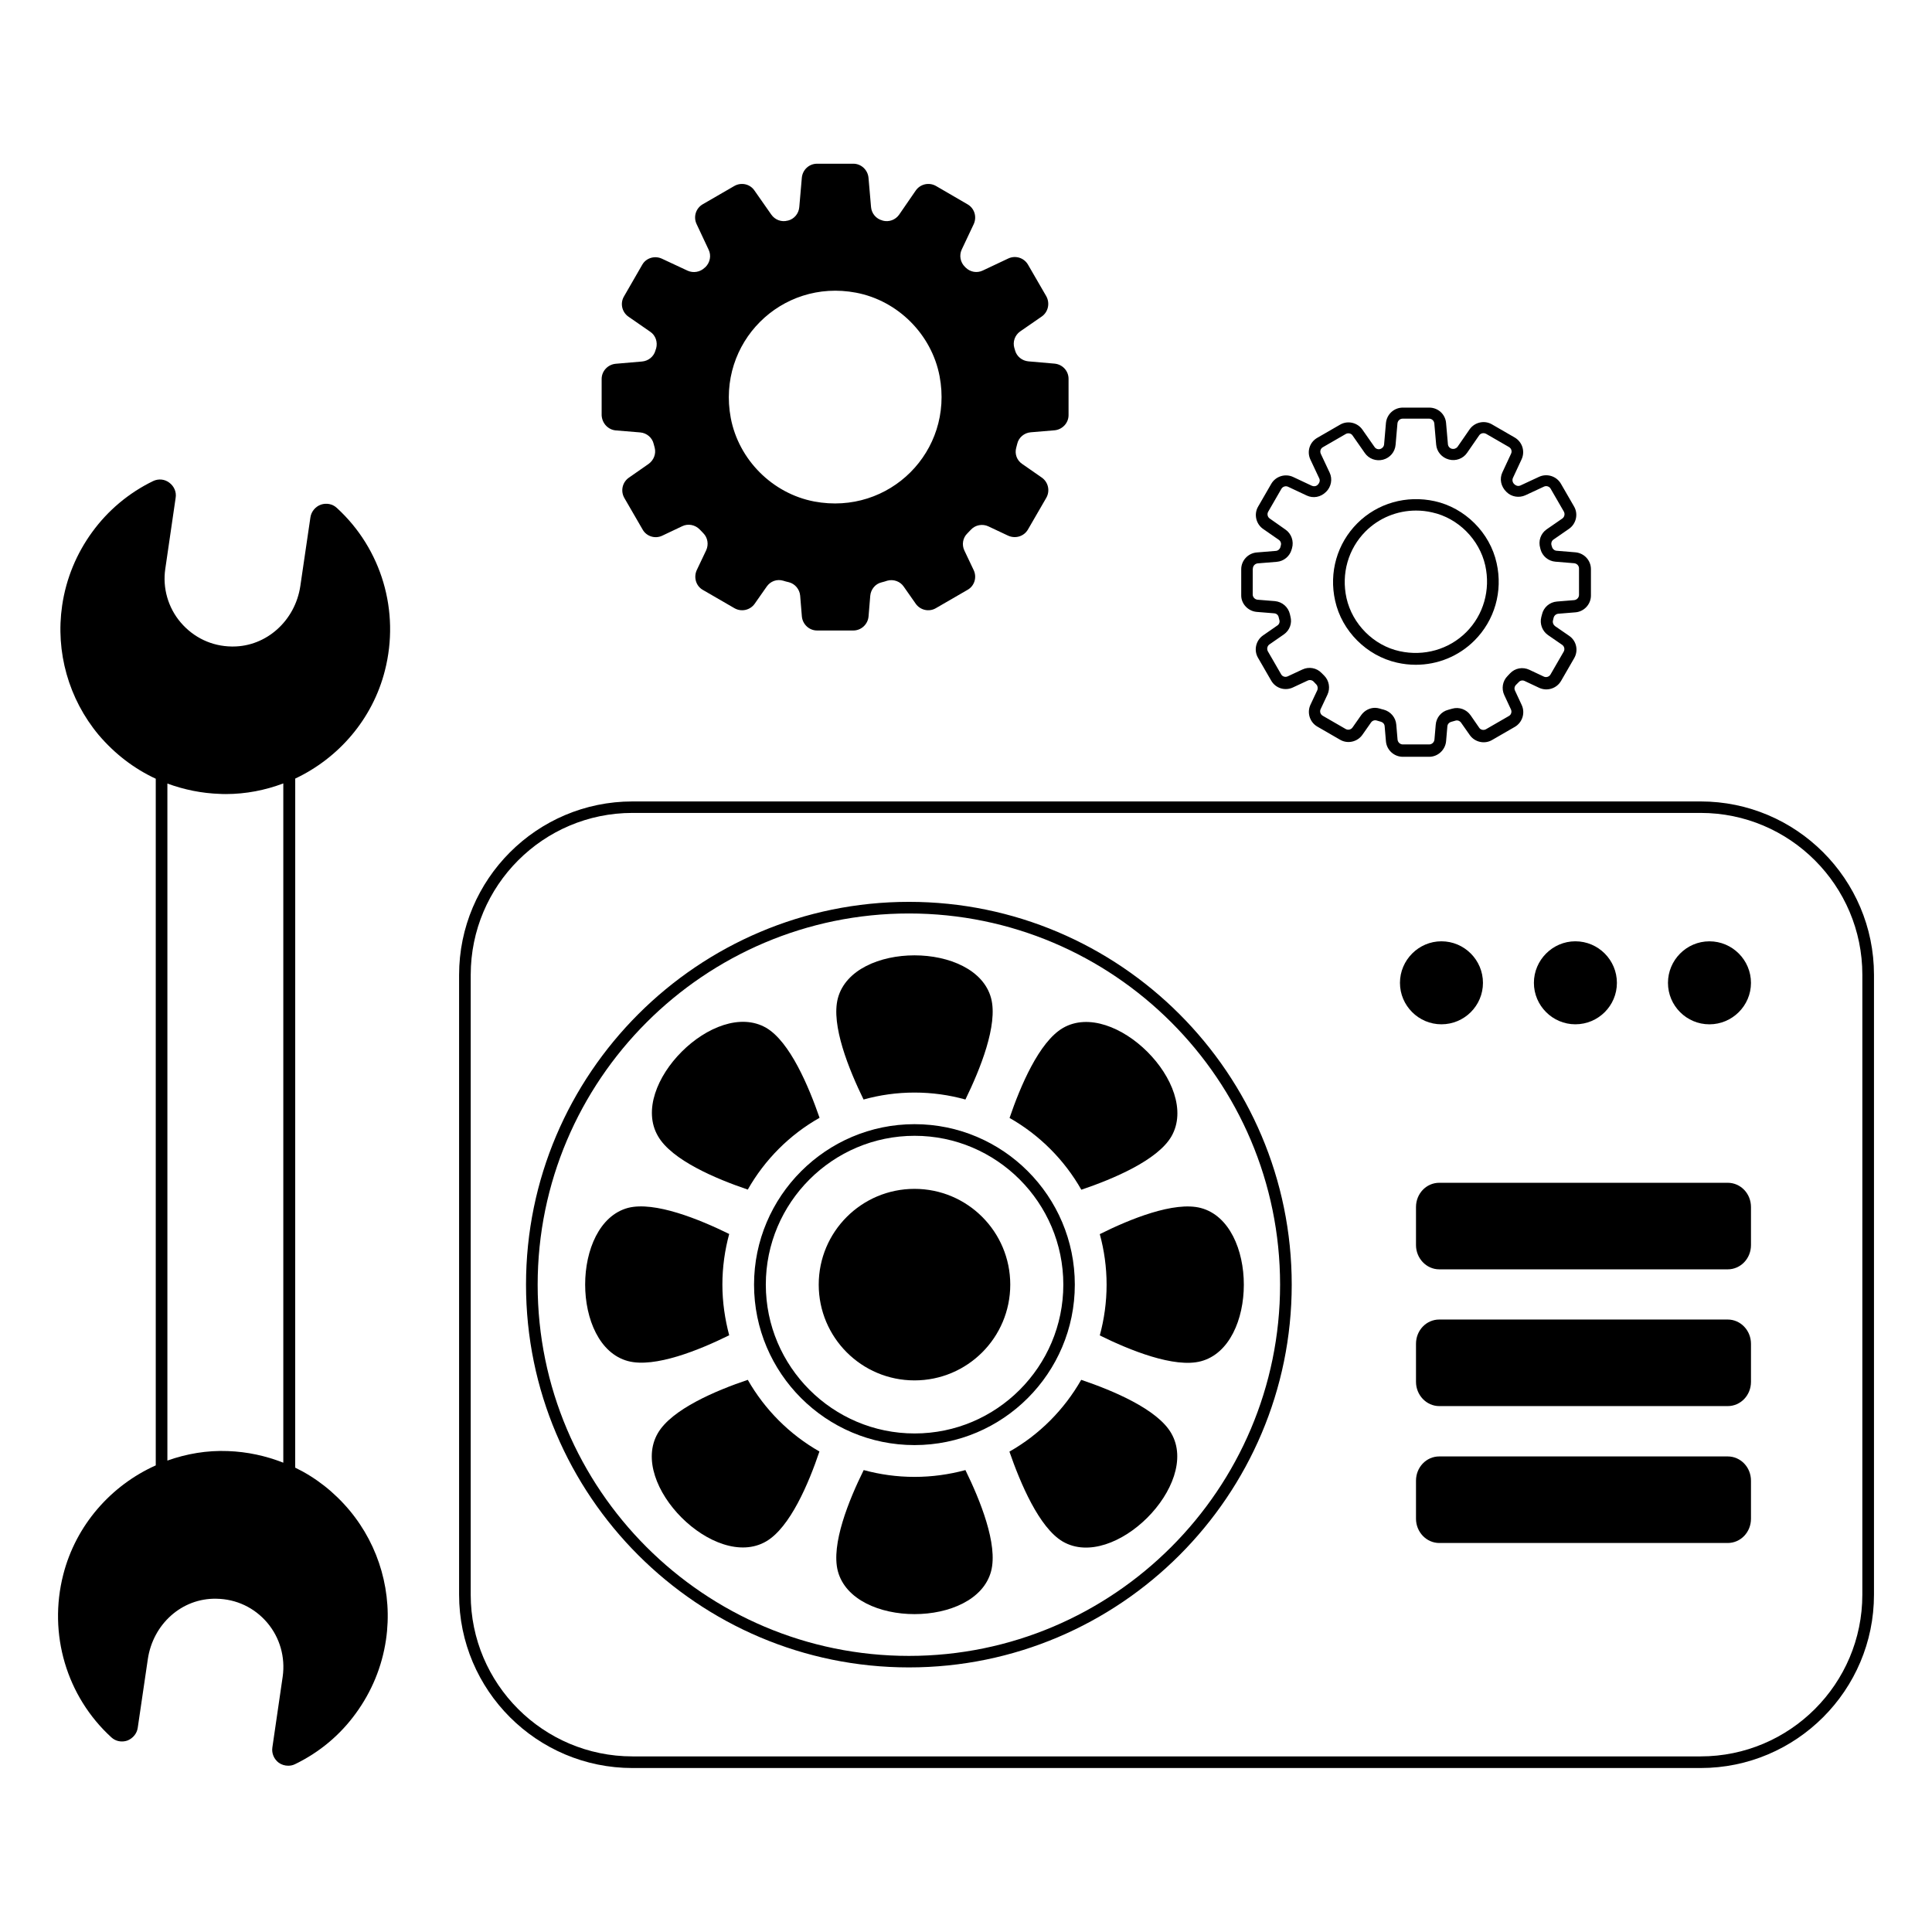
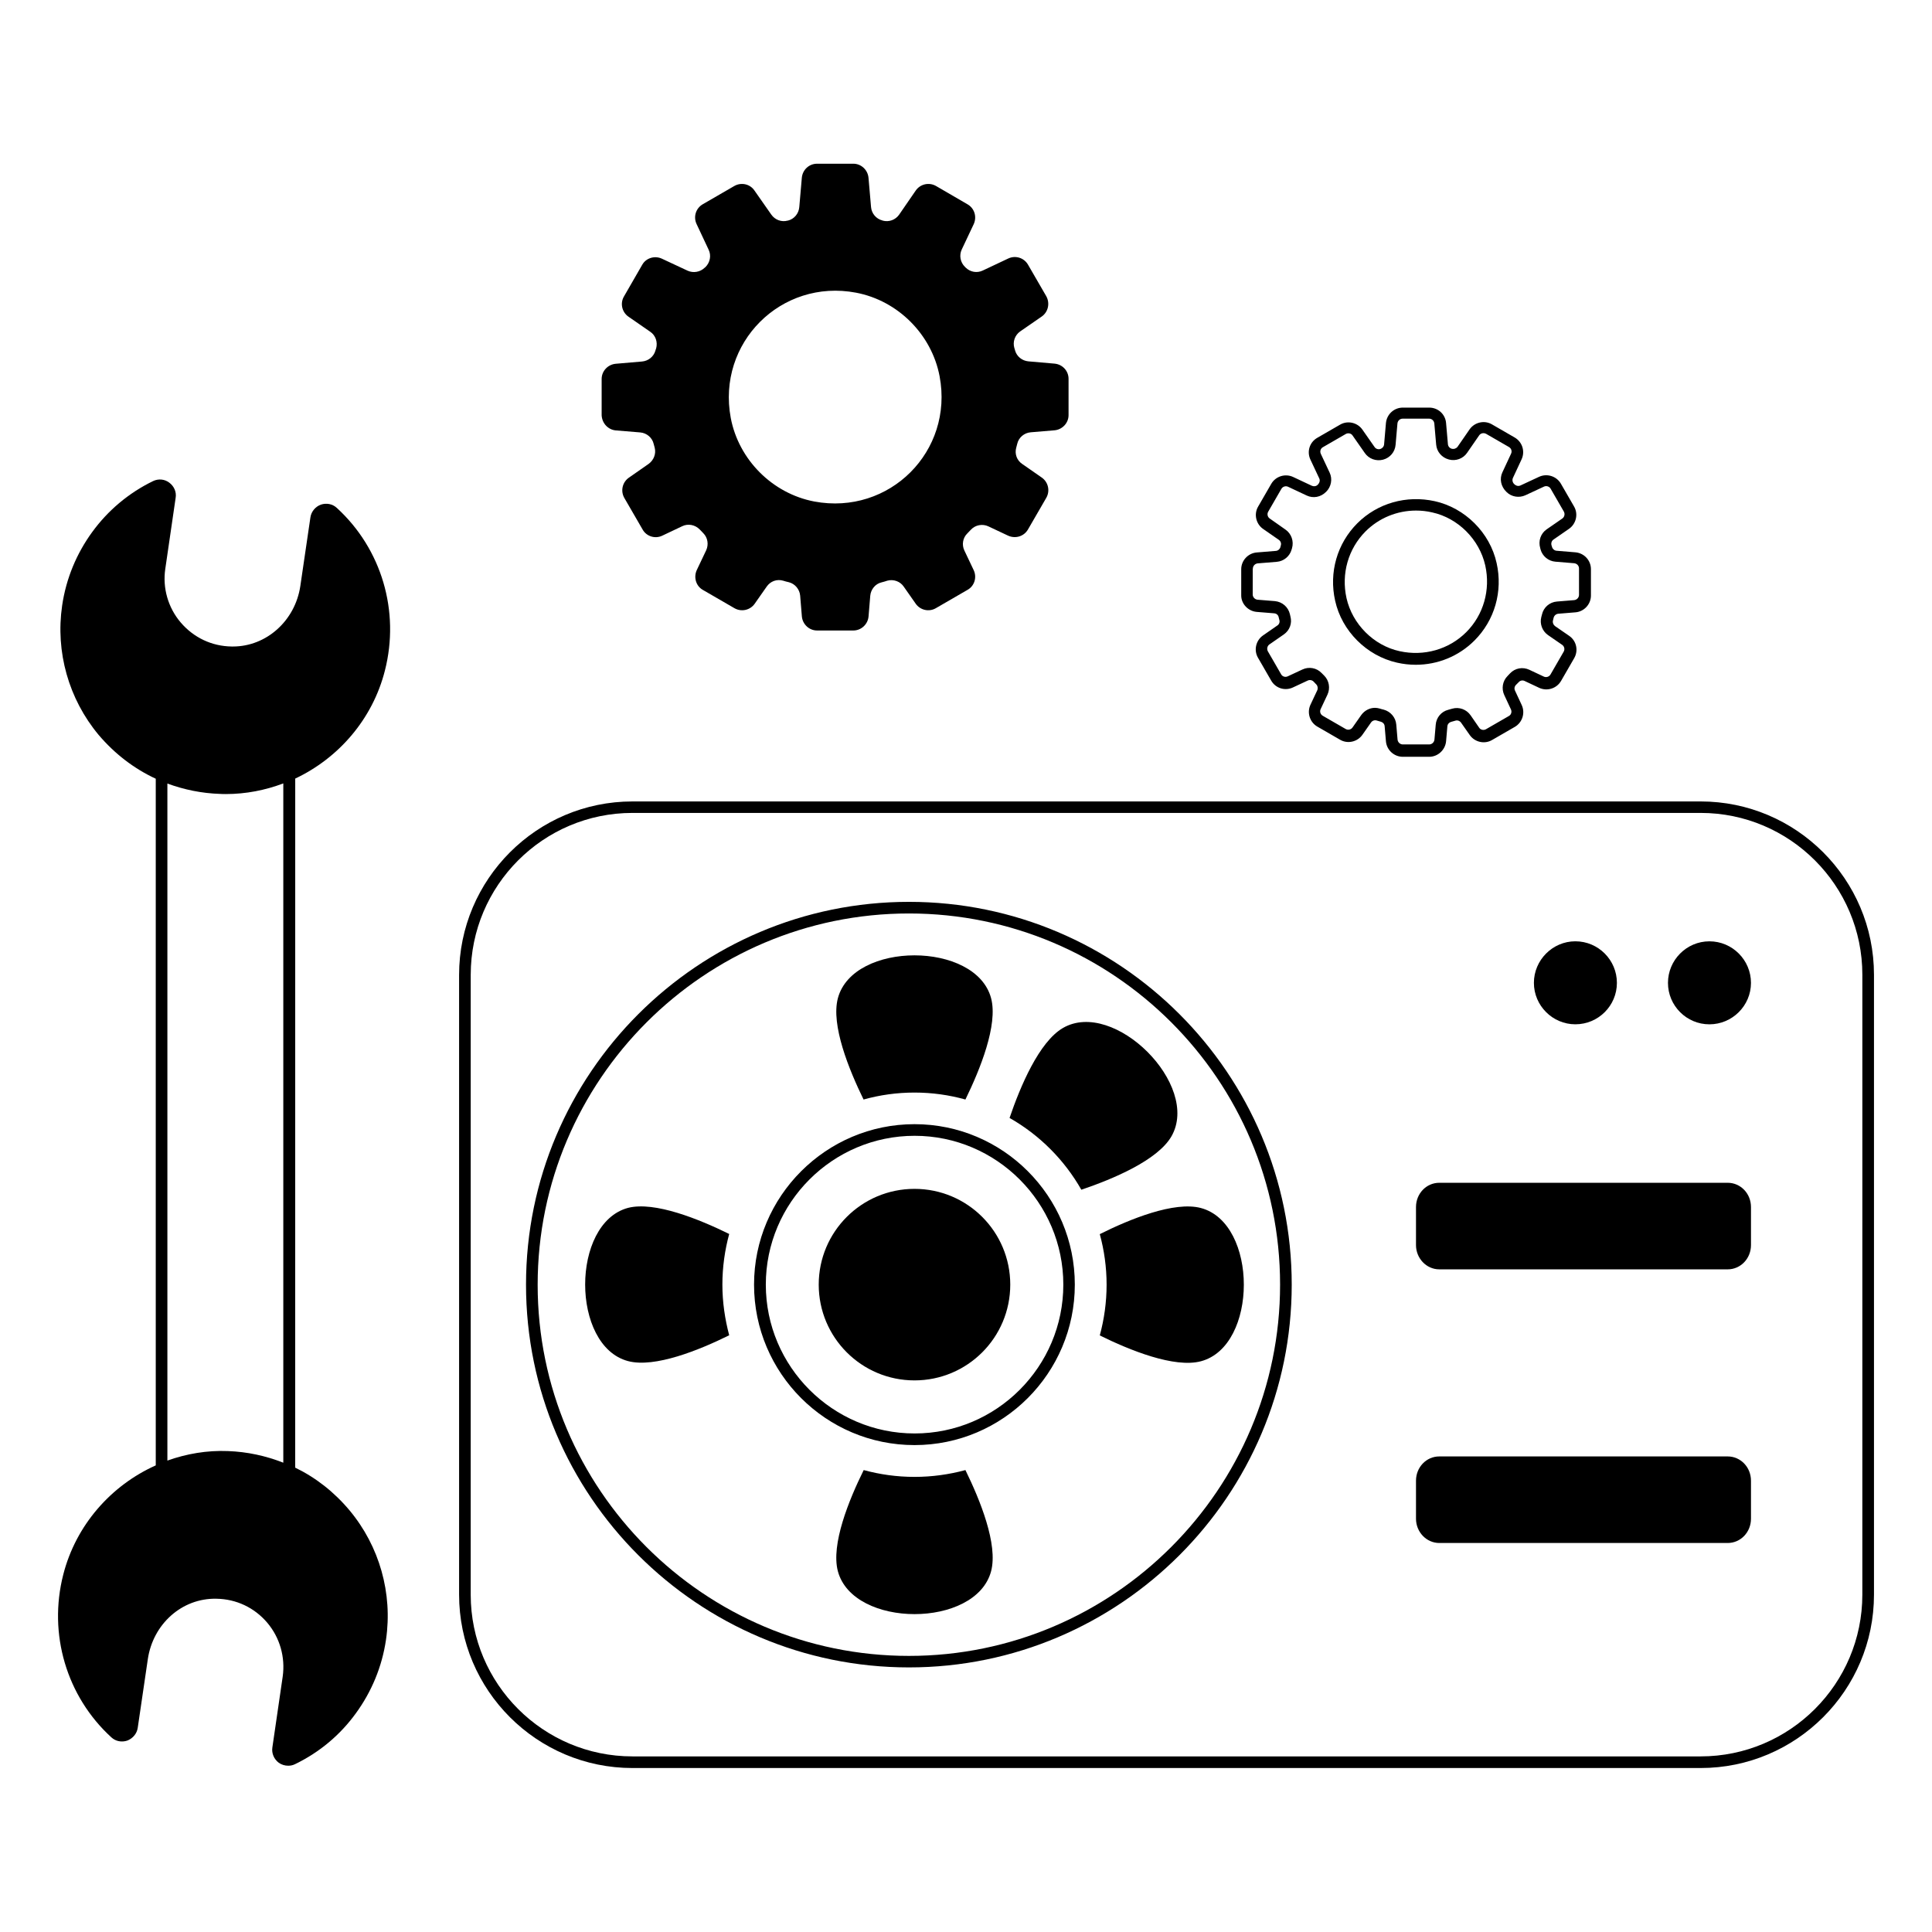
<svg xmlns="http://www.w3.org/2000/svg" fill="#000000" width="800px" height="800px" version="1.1" viewBox="144 144 512 512">
  <g>
    <path d="m594.68 356.39h-283.07c-25.34 0-45.945 20.641-45.945 45.98v164.23c0 25.34 20.605 45.945 45.945 45.945h283.07c25.34 0 45.945-20.605 45.945-45.945v-164.27c0-25.34-20.605-45.941-45.945-45.941zm42.859 210.21c0 23.648-19.211 42.863-42.863 42.863h-283.07c-23.648 0-42.863-19.211-42.863-42.863l0.004-164.27c0-23.648 19.211-42.898 42.863-42.898h283.07c23.648 0 42.863 19.25 42.863 42.898z" />
-     <path d="m537 404.47c0-6.055-4.926-11.016-11.016-11.016-6.016 0-10.98 4.965-10.98 11.016 0 6.055 4.965 10.98 10.98 10.98 6.09 0 11.016-4.926 11.016-10.98z" />
    <path d="m597.01 393.46c-6.055 0-10.98 4.965-10.98 11.016 0 6.055 4.926 10.98 10.98 10.98 6.055 0 11.016-4.926 11.016-10.98 0-6.055-4.926-11.016-11.016-11.016z" />
    <path d="m561.48 415.45c6.09 0 11.016-4.926 11.016-10.98 0-6.055-4.926-11.016-11.016-11.016-6.016 0-10.98 4.965-10.98 11.016 0.004 6.055 4.965 10.98 10.98 10.98z" />
    <path d="m246 321.72c4.023-15.715-0.863-32.258-12.746-43.125-1.129-1.055-2.746-1.355-4.211-0.863-1.465 0.527-2.559 1.844-2.781 3.383l-2.668 18.16c-1.355 9.211-8.984 16.055-17.859 16.055h-0.34c-5.301-0.074-10.078-2.367-13.496-6.356-3.348-3.91-4.852-9.137-4.098-14.211l2.746-18.836c0.262-1.543-0.414-3.082-1.691-4.023-1.242-0.941-2.859-1.09-4.285-0.414-6.504 3.16-11.992 7.82-16.129 13.496-4.137 5.676-6.918 12.293-7.973 19.477-1.805 12.293 1.73 24.777 9.664 34.289 4.281 5.039 9.395 8.949 15.145 11.621v181.97c-11.844 5.301-21.168 15.828-24.516 28.949-4.023 15.715 0.863 32.258 12.746 43.125 1.129 1.055 2.746 1.355 4.211 0.863 1.465-0.562 2.559-1.844 2.781-3.383l2.668-18.16c1.355-9.324 9.023-16.242 18.16-16.055 5.301 0.074 10.113 2.367 13.496 6.356 3.348 3.949 4.812 9.137 4.098 14.25l-2.746 18.836c-0.227 1.543 0.453 3.082 1.691 4.023 0.754 0.527 1.617 0.789 2.519 0.789 0.602 0 1.203-0.113 1.805-0.414 6.543-3.16 12.031-7.82 16.129-13.496 4.137-5.676 6.918-12.293 7.973-19.477 1.805-12.293-1.73-24.777-9.664-34.289-4.062-4.852-8.949-8.684-14.398-11.316l0.008-182.61c11.465-5.414 20.488-15.715 23.762-28.613zm-26.922 209.91c-4.586-1.805-9.512-2.894-14.664-3.082-5.566-0.227-10.98 0.715-16.055 2.519v-179.42c4.398 1.617 9.098 2.594 13.988 2.746 0.488 0.039 1.016 0.039 1.504 0.039 5.301 0 10.453-1.016 15.227-2.82z" />
    <path d="m307.28 258.07 6.391 0.527c1.73 0.152 3.195 1.391 3.57 3.082 0.074 0.301 0.188 0.676 0.262 0.977 0.414 1.617-0.262 3.309-1.617 4.285l-5.227 3.648c-1.73 1.203-2.258 3.535-1.203 5.375l4.852 8.383c1.016 1.805 3.309 2.519 5.188 1.617l5.309-2.516c1.543-0.754 3.422-0.375 4.625 0.863 0.301 0.34 0.641 0.676 0.941 0.977 1.203 1.203 1.465 3.008 0.789 4.512l-2.519 5.301c-0.863 1.918-0.188 4.211 1.617 5.227l8.383 4.852c1.844 1.055 4.172 0.527 5.375-1.203l3.16-4.512c0.977-1.43 2.707-2.066 4.363-1.578 0.488 0.152 1.016 0.301 1.543 0.414 1.617 0.414 2.82 1.879 2.969 3.535l0.453 5.527c0.188 2.066 1.918 3.723 4.023 3.723h9.625c2.066 0 3.836-1.617 4.023-3.723l0.453-5.488c0.152-1.691 1.355-3.16 2.969-3.535 0.527-0.152 1.055-0.262 1.543-0.453 1.656-0.453 3.422 0.188 4.363 1.578l3.16 4.512c1.203 1.73 3.535 2.258 5.34 1.203l8.383-4.852c1.844-1.016 2.559-3.309 1.656-5.227l-2.481-5.227c-0.715-1.504-0.414-3.348 0.789-4.512 0.301-0.34 0.641-0.676 0.977-1.016 1.164-1.242 3.047-1.578 4.586-0.863l5.266 2.481c1.918 0.863 4.172 0.188 5.227-1.617l4.871-8.418c1.055-1.844 0.527-4.172-1.203-5.375l-5.188-3.609c-1.391-0.941-2.031-2.633-1.578-4.285 0.074-0.301 0.188-0.676 0.262-1.016 0.375-1.691 1.844-2.934 3.57-3.082l6.316-0.527c2.066-0.188 3.723-1.918 3.723-4.023v-9.625c0-2.106-1.617-3.836-3.723-4.023l-6.918-0.602c-1.656-0.152-3.082-1.277-3.535-2.894-0.039-0.227-0.113-0.414-0.188-0.641-0.488-1.656 0.152-3.422 1.543-4.398l5.715-3.949c1.73-1.203 2.219-3.535 1.203-5.375l-4.852-8.383c-1.055-1.805-3.309-2.519-5.227-1.617l-6.769 3.195c-1.504 0.715-3.309 0.414-4.512-0.789-0.074-0.039-0.113-0.113-0.188-0.188-1.242-1.203-1.578-3.047-0.863-4.586l3.195-6.769c0.863-1.918 0.188-4.172-1.656-5.227l-8.348-4.852c-1.844-1.055-4.172-0.527-5.375 1.203l-4.398 6.391c-0.977 1.391-2.707 2.031-4.363 1.578-0.039 0-0.039-0.039-0.074-0.039-1.656-0.414-2.859-1.844-3.008-3.535l-0.676-7.781c-0.188-2.066-1.918-3.723-4.023-3.723l-9.621 0.004c-2.106 0-3.836 1.617-4.023 3.723l-0.676 7.781c-0.152 1.73-1.355 3.16-3.008 3.57h-0.074c-1.617 0.453-3.348-0.188-4.324-1.578l-4.473-6.391c-1.164-1.73-3.496-2.258-5.34-1.203l-8.383 4.852c-1.805 1.055-2.519 3.309-1.617 5.227l3.195 6.805c0.754 1.543 0.375 3.422-0.863 4.625-0.074 0.039-0.113 0.113-0.188 0.152-1.203 1.164-3.008 1.465-4.512 0.789l-6.844-3.195c-1.879-0.863-4.172-0.188-5.188 1.617l-4.852 8.422c-1.055 1.805-0.527 4.137 1.203 5.34l5.754 3.984c1.465 0.977 2.031 2.781 1.578 4.438-0.074 0.188-0.152 0.375-0.188 0.562-0.453 1.617-1.879 2.746-3.535 2.894l-6.992 0.602c-2.066 0.188-3.723 1.918-3.723 4.023v9.625c0.109 2.141 1.727 3.871 3.832 4.019zm63.578-36.508c11.09 2.106 20.039 11.055 22.145 22.145 3.762 19.891-13.309 36.922-33.199 33.199-11.09-2.106-20.039-11.055-22.145-22.145-3.723-19.887 13.348-36.957 33.199-33.199z" />
    <path d="m477.04 306.16 4.625 0.375c0.602 0.039 1.09 0.453 1.203 1.055l0.188 0.754c0.152 0.527-0.074 1.129-0.562 1.43l-3.797 2.633c-1.879 1.316-2.481 3.91-1.316 5.902l3.496 6.055c1.164 2.031 3.648 2.82 5.789 1.805l3.871-1.805c0.527-0.262 1.164-0.152 1.578 0.262l0.715 0.754c0.375 0.375 0.488 1.016 0.262 1.543l-1.805 3.836c-0.977 2.106-0.188 4.625 1.805 5.789l6.055 3.496c1.992 1.164 4.586 0.562 5.902-1.316l2.293-3.269c0.34-0.488 0.941-0.676 1.465-0.527 0.375 0.113 0.789 0.227 1.164 0.34 0.527 0.152 0.941 0.602 0.977 1.203l0.34 3.984c0.188 2.293 2.144 4.098 4.473 4.098h6.992c2.293 0 4.25-1.805 4.473-4.098l0.34-3.949c0.039-0.602 0.453-1.055 0.977-1.203 0.414-0.113 0.789-0.227 1.203-0.34 0.527-0.152 1.129 0.074 1.465 0.562l2.293 3.269c1.316 1.879 3.91 2.481 5.902 1.316l6.055-3.496c1.992-1.164 2.781-3.684 1.805-5.789l-1.766-3.797c-0.262-0.527-0.152-1.129 0.262-1.543l0.754-0.754c0.375-0.414 1.016-0.527 1.543-0.262l3.836 1.805c2.106 0.977 4.625 0.188 5.789-1.805l3.496-6.055c1.164-2.031 0.602-4.586-1.316-5.902l-3.762-2.594c-0.453-0.34-0.676-0.902-0.562-1.43l0.188-0.789c0.152-0.562 0.602-0.977 1.203-1.055l4.586-0.375c2.293-0.188 4.098-2.144 4.098-4.438v-6.992c0-2.332-1.766-4.25-4.098-4.473l-5-0.414c-0.562-0.039-1.055-0.453-1.203-0.977l-0.152-0.488c-0.152-0.562 0.039-1.164 0.527-1.504l4.137-2.859c1.879-1.316 2.481-3.91 1.316-5.902l-3.496-6.055c-1.164-1.992-3.684-2.781-5.789-1.805l-4.926 2.293c-0.527 0.227-1.129 0.152-1.691-0.414-0.414-0.414-0.527-1.055-0.301-1.578l2.293-4.926c0.977-2.106 0.227-4.586-1.805-5.789l-6.055-3.496c-1.992-1.164-4.586-0.562-5.902 1.316l-3.195 4.625c-0.34 0.453-0.941 0.676-1.543 0.527-0.562-0.152-0.977-0.641-1.016-1.203l-0.488-5.602c-0.188-2.332-2.106-4.098-4.473-4.098h-6.992c-2.332 0-4.25 1.766-4.473 4.098l-0.488 5.641c-0.039 0.562-0.453 1.055-1.055 1.242-0.562 0.152-1.164-0.074-1.465-0.527l-3.234-4.625c-1.316-1.879-3.91-2.481-5.902-1.316l-6.055 3.496c-2.031 1.164-2.82 3.648-1.805 5.789l2.332 4.965c0.262 0.527 0.113 1.164-0.414 1.691-0.414 0.414-1.016 0.488-1.543 0.262l-4.965-2.332c-2.106-0.977-4.625-0.188-5.789 1.805l-3.496 6.055c-1.164 1.992-0.562 4.586 1.316 5.902l4.172 2.894c0.488 0.34 0.715 0.941 0.527 1.504l-0.113 0.453c-0.152 0.527-0.641 0.941-1.203 0.977l-5.074 0.414c-2.293 0.188-4.098 2.144-4.098 4.438v6.992c0.008 2.176 1.812 4.129 4.106 4.32zm-1.016-11.469c0-0.715 0.562-1.316 1.277-1.391l5.074-0.414c1.844-0.152 3.422-1.465 3.91-3.234l0.113-0.375c0.527-1.844-0.152-3.836-1.73-4.926l-4.172-2.934c-0.602-0.414-0.754-1.203-0.414-1.805l3.496-6.055c0.34-0.602 1.129-0.863 1.766-0.562l4.965 2.332c1.691 0.789 3.684 0.453 5.113-0.977 1.355-1.316 1.766-3.383 0.941-5.113l-2.332-4.965c-0.301-0.641-0.074-1.43 0.562-1.766l6.055-3.496c0.602-0.34 1.43-0.188 1.805 0.414l3.234 4.625c1.055 1.543 3.008 2.258 4.852 1.766 1.844-0.488 3.16-2.066 3.309-3.949l0.488-5.641c0.074-0.715 0.641-1.277 1.391-1.277h6.992c0.715 0 1.316 0.527 1.391 1.277l0.488 5.602c0.152 1.879 1.504 3.461 3.383 3.949 1.805 0.488 3.762-0.227 4.812-1.766l3.195-4.625c0.414-0.602 1.203-0.754 1.844-0.414l6.055 3.496c0.641 0.375 0.863 1.129 0.562 1.766l-2.293 4.926c-0.828 1.73-0.414 3.797 1.09 5.227 1.316 1.316 3.348 1.617 5 0.863l4.926-2.293c0.641-0.301 1.43-0.039 1.766 0.562l3.496 6.055c0.34 0.602 0.188 1.43-0.414 1.844l-4.137 2.859c-1.578 1.09-2.293 3.082-1.691 5.039l0.074 0.301c0.488 1.766 2.066 3.082 3.91 3.234l5 0.414c0.715 0.074 1.277 0.641 1.277 1.391v6.992c0 0.715-0.562 1.316-1.277 1.391l-4.586 0.375c-1.918 0.152-3.535 1.543-3.949 3.422l-0.188 0.715c-0.453 1.766 0.262 3.684 1.766 4.738l3.762 2.594c0.602 0.414 0.754 1.203 0.414 1.805l-3.496 6.055c-0.34 0.602-1.129 0.863-1.766 0.562l-3.836-1.805c-1.766-0.828-3.797-0.453-5.113 0.941l-0.676 0.715c-1.316 1.316-1.656 3.348-0.863 5.039l1.766 3.797c0.301 0.641 0.074 1.43-0.562 1.766l-6.055 3.496c-0.602 0.34-1.43 0.188-1.805-0.414l-2.258-3.269c-1.09-1.578-3.047-2.293-4.887-1.766-0.34 0.113-0.715 0.188-1.055 0.301-1.805 0.453-3.16 2.031-3.309 3.949l-0.34 3.949c-0.074 0.715-0.676 1.277-1.391 1.277h-6.992c-0.715 0-1.316-0.562-1.391-1.277l-0.34-3.984c-0.152-1.879-1.504-3.461-3.309-3.949-0.375-0.074-0.715-0.188-1.09-0.301-0.414-0.113-0.828-0.188-1.242-0.188-1.43 0-2.781 0.715-3.648 1.918l-2.293 3.269c-0.414 0.602-1.203 0.789-1.844 0.414l-6.055-3.496c-0.641-0.375-0.863-1.129-0.562-1.766l1.805-3.836c0.789-1.691 0.453-3.723-0.863-5.039l-0.676-0.676c-1.316-1.391-3.383-1.766-5.113-0.941l-3.871 1.805c-0.641 0.301-1.43 0.074-1.766-0.562l-3.496-6.055c-0.34-0.602-0.188-1.43 0.414-1.844l3.797-2.633c1.543-1.055 2.258-2.969 1.766-4.738l-0.152-0.676c-0.453-1.879-2.031-3.234-3.949-3.422l-4.625-0.375c-0.715-0.074-1.277-0.676-1.277-1.391l0.012-6.848z" />
    <path d="m514.22 319.61c1.656 0.375 3.309 0.562 4.965 0.562 5.828 0 11.391-2.258 15.566-6.43 5.34-5.34 7.559-13.008 5.867-20.527-1.766-8.047-8.383-14.625-16.395-16.395-7.519-1.656-15.191 0.527-20.527 5.867-5.34 5.34-7.559 13.008-5.867 20.527 1.766 8.012 8.348 14.59 16.391 16.395zm-8.344-34.777c3.57-3.57 8.383-5.527 13.387-5.527 1.43 0 2.859 0.152 4.285 0.488 6.879 1.504 12.52 7.18 14.062 14.062 1.43 6.469-0.453 13.086-5.039 17.672-4.586 4.586-11.203 6.469-17.672 5.039-6.879-1.504-12.52-7.18-14.062-14.062-1.43-6.469 0.449-13.047 5.039-17.672z" />
    <path d="m384.88 383c-55.945 0-101.48 45.531-101.48 101.44 0 55.945 45.531 101.44 101.48 101.44 55.945 0 101.44-45.531 101.44-101.44 0.004-55.906-45.527-101.44-101.44-101.44zm0 199.83c-54.254 0-98.395-44.141-98.395-98.355 0.004-54.215 44.141-98.395 98.395-98.395 54.254 0 98.355 44.141 98.355 98.355 0 54.219-44.137 98.395-98.355 98.395z" />
    <path d="m386.35 433.54c4.664 0 9.176 0.641 13.496 1.844 3.871-7.934 8.684-19.777 6.805-26.844-4.023-15.152-36.582-15.152-40.605 0-1.879 7.106 2.934 18.91 6.805 26.844 4.324-1.203 8.836-1.844 13.5-1.844z" />
    <path d="m386.35 535.39c-4.664 0-9.176-0.641-13.461-1.805-3.91 7.894-8.723 19.703-6.844 26.809 4.062 15.152 36.582 15.152 40.605 0 1.879-7.106-2.934-18.91-6.805-26.809-4.324 1.168-8.836 1.805-13.496 1.805z" />
-     <path d="m342.17 459.25c4.512-7.934 11.055-14.512 19.023-19.023-2.894-8.348-7.859-20.152-14.137-23.836-13.574-7.859-36.582 15.152-28.688 28.688 3.648 6.387 15.457 11.352 23.801 14.172z" />
-     <path d="m430.53 509.67c-4.512 7.894-11.055 14.512-19.023 19.023 2.894 8.348 7.859 20.152 14.137 23.836 13.574 7.859 36.582-15.152 28.762-28.688-3.648-6.391-15.527-11.352-23.875-14.172z" />
    <path d="m335.44 484.44c0-4.625 0.641-9.137 1.805-13.422-7.934-3.91-19.777-8.723-26.809-6.918-15.152 4.062-15.152 36.582 0 40.605 7.07 1.879 18.91-2.934 26.809-6.844-1.125-4.246-1.805-8.758-1.805-13.422z" />
    <path d="m437.26 484.44c0 4.664-0.641 9.176-1.805 13.461 7.894 3.91 19.777 8.723 26.809 6.844 15.152-4.023 15.152-36.547 0-40.605-7.07-1.879-18.91 2.969-26.809 6.918 1.164 4.25 1.805 8.762 1.805 13.383z" />
-     <path d="m342.17 509.67c-8.383 2.82-20.152 7.781-23.836 14.137-7.894 13.574 15.152 36.547 28.688 28.688 6.356-3.684 11.316-15.453 14.137-23.836-7.934-4.516-14.477-11.094-18.988-18.988z" />
    <path d="m425.68 416.43c-6.316 3.684-11.281 15.453-14.137 23.836 7.934 4.512 14.512 11.09 19.023 19.023 8.348-2.82 20.191-7.781 23.875-14.137 7.82-13.609-15.227-36.582-28.762-28.723z" />
    <path d="m343.83 484.44c0 23.461 19.062 42.523 42.523 42.523 23.422 0 42.484-19.062 42.484-42.523 0-23.461-19.062-42.523-42.484-42.523-23.426 0.004-42.523 19.102-42.523 42.523zm81.961 0c0 21.73-17.672 39.441-39.402 39.441s-39.441-17.707-39.441-39.441c0-21.73 17.707-39.441 39.441-39.441 21.695 0.004 39.402 17.711 39.402 39.441z" />
    <path d="m360.97 484.44c0 14.023 11.355 25.379 25.379 25.379 14.023 0 25.379-11.355 25.379-25.379 0-14.023-11.355-25.379-25.379-25.379-14.023 0.004-25.379 11.355-25.379 25.379z" />
    <path d="m601.86 457.45h-76.438c-3.422 0-6.168 2.859-6.168 6.43v10.078c0 3.535 2.781 6.43 6.168 6.43h76.438c3.422 0 6.168-2.859 6.168-6.43v-10.078c0-3.574-2.746-6.43-6.168-6.43z" />
-     <path d="m601.86 493.69h-76.438c-3.422 0-6.168 2.859-6.168 6.43v10.078c0 3.535 2.781 6.43 6.168 6.43h76.438c3.422 0 6.168-2.859 6.168-6.43v-10.078c0-3.535-2.746-6.43-6.168-6.43z" />
    <path d="m601.86 529.97h-76.438c-3.422 0-6.168 2.859-6.168 6.43v10.078c0 3.535 2.781 6.43 6.168 6.43h76.438c3.422 0 6.168-2.859 6.168-6.43v-10.078c0-3.57-2.746-6.43-6.168-6.43z" />
  </g>
</svg>